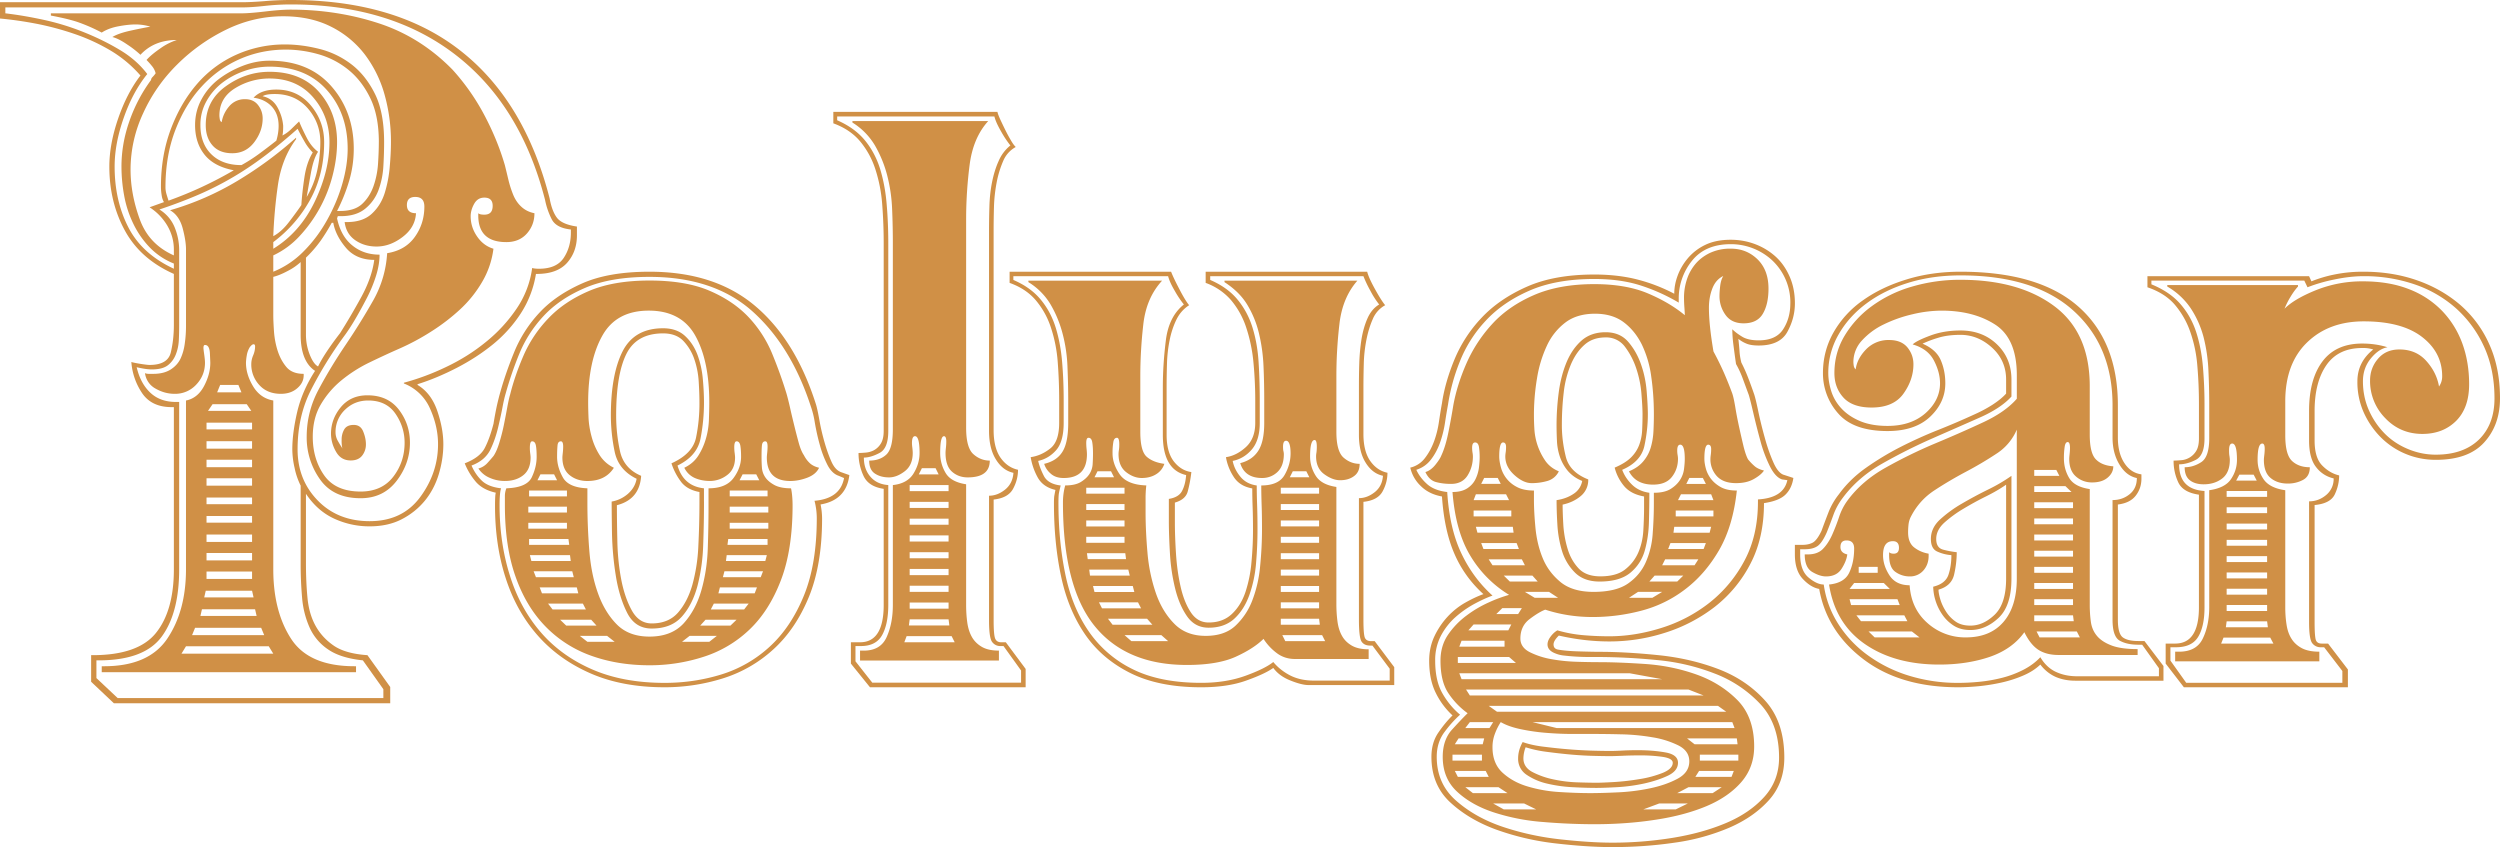
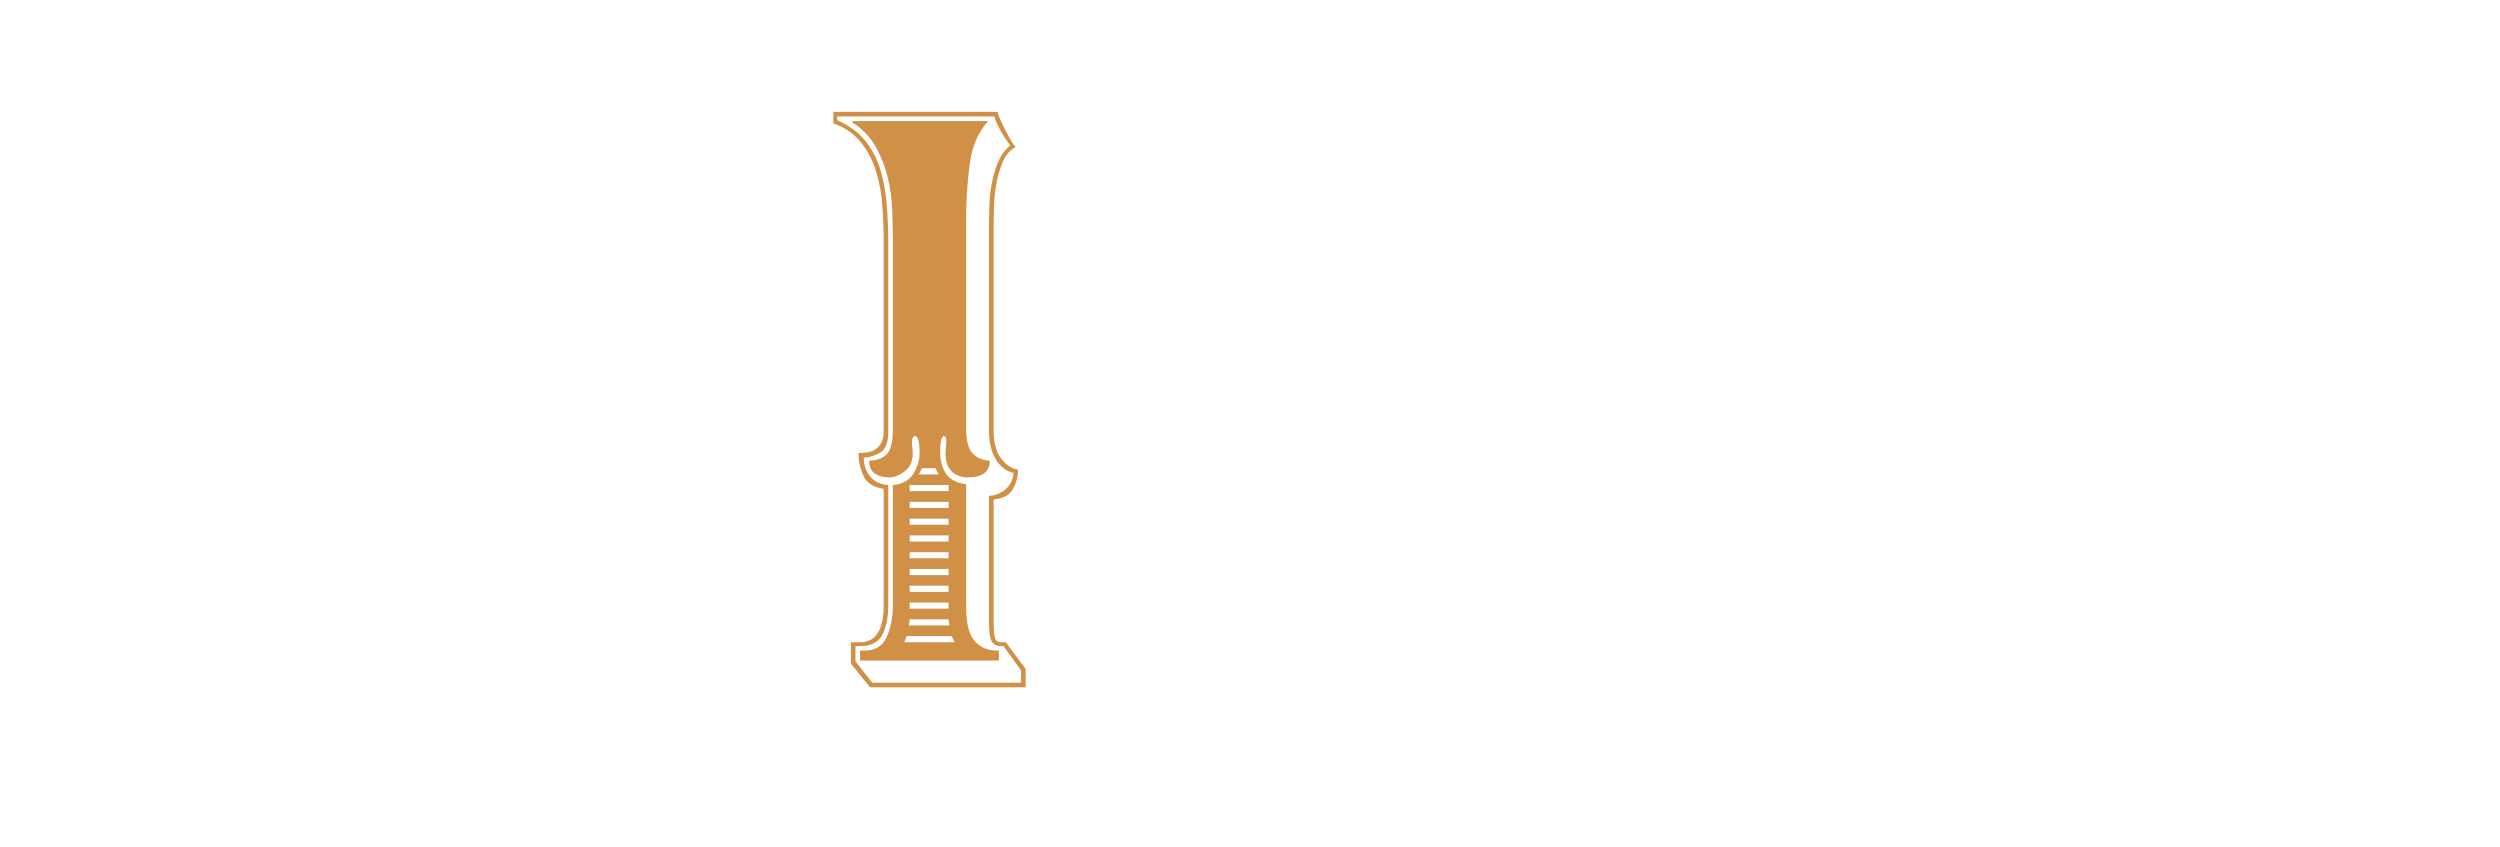
<svg xmlns="http://www.w3.org/2000/svg" width="121" height="41" viewBox="0 0 121 41">
  <g fill="#D09046" fill-rule="evenodd">
-     <path d="M18.114 12.578c-.587 0-1.047-.199-1.377-.592-.332-.395-.533-.795-.606-1.201h-.075c-.17.312-.35.598-.532.86a6.066 6.066 0 0 1-.716.826v3.725c0 .334.06.656.182.966.124.31.259.501.405.574.196-.407.55-.944 1.066-1.613.318-.502.656-1.074 1.01-1.718.355-.645.568-1.254.643-1.827zm-2.61-5.7c0-.62-.2-1.163-.604-1.63-.404-.465-.938-.697-1.599-.697-.295 0-.49.036-.589.107.32.071.557.25.717.538.16.286.252.585.277.895 0 .24-.014.394-.038.466.147-.072.288-.173.424-.305l.385-.375c.097.238.22.5.367.787.146.287.329.514.55.682-.145.214-.262.56-.348 1.039-.086.476-.153.86-.202 1.147.244-.407.417-.843.515-1.31.098-.465.145-.912.145-1.343zm-3.966 11.753h-.882l-.147.359h1.177l-.148-.359zm.404.932h-1.654l-.22.322h2.094l-.22-.322zM9.996 28.02H12.2v-.358H9.996v.358zm0-.896H12.2v-.359H9.996v.36zm0-.895H12.2v-.359H9.996v.359zm0-.933H12.2v-.322H9.996v.322zm0-.894H12.2v-.323H9.996v.323zm0-.897H12.2v-.358H9.996v.358zm0-.894H12.2v-.36H9.996v.36zm0-.897H12.2v-.359H9.996v.359zm0-.931H12.2v-.325H9.996v.325zm2.204 7.81H9.958l-.074.32h2.388l-.072-.32zm.146.897H9.774l-.074.321h2.72l-.074-.321zm4.481-22.286c0-1.147-.336-2.097-1.01-2.85-.672-.753-1.597-1.128-2.774-1.128-.417 0-.827.071-1.23.215a3.756 3.756 0 0 0-1.066.574 2.912 2.912 0 0 0-.751.877A2.31 2.31 0 0 0 9.7 6.056c0 .597.178 1.069.533 1.415.354.346.839.52 1.453.52.267-.146.55-.324.844-.538.293-.217.575-.431.845-.645.071-.238.11-.477.11-.717 0-.381-.11-.692-.33-.932-.223-.238-.515-.38-.883-.43.244-.263.613-.394 1.103-.394.685 0 1.243.257 1.671.77.43.515.643 1.106.643 1.774 0 1.027-.22 1.947-.662 2.759a6.438 6.438 0 0 1-1.8 2.08v.321c.857-.524 1.525-1.282 2.003-2.274.476-.992.716-1.953.716-2.886 0-.836-.264-1.558-.788-2.167-.528-.61-1.231-.913-2.115-.913a3.16 3.16 0 0 0-1.653.464c-.514.313-.771.754-.771 1.327 0 .048.008.108.018.179.013.071.044.119.092.143.05-.287.17-.544.367-.77a.972.972 0 0 1 .773-.341c.268 0 .477.096.624.288.147.191.22.406.22.644 0 .407-.135.788-.404 1.146-.27.357-.623.538-1.066.538-.415 0-.734-.125-.955-.377-.22-.25-.33-.577-.33-.984 0-.789.324-1.416.972-1.881.65-.468 1.355-.7 2.113-.7 1.03 0 1.832.33 2.406.986.576.657.865 1.464.865 2.418 0 .526-.074 1.07-.22 1.631a6.748 6.748 0 0 1-1.597 2.92 4.067 4.067 0 0 1-1.27.931v.79a4.323 4.323 0 0 0 1.47-.987c.44-.441.822-.95 1.138-1.522.32-.573.564-1.158.736-1.756.17-.597.256-1.159.256-1.683zM12.64 30.384H9.442l-.146.357h3.491l-.147-.357zm.366.894H9.003l-.22.36h4.444l-.22-.36zm5.33-24.4c0-.857-.141-1.575-.425-2.149-.281-.572-.642-1.031-1.084-1.379a4.052 4.052 0 0 0-1.45-.734 5.793 5.793 0 0 0-1.525-.216c-.81 0-1.561.156-2.26.466a5.49 5.49 0 0 0-1.835 1.326c-.53.573-.95 1.273-1.268 2.096-.319.825-.48 1.75-.48 2.777 0 .12.02.24.057.358.036.12.067.215.091.288a18.832 18.832 0 0 0 3.159-1.47c-.635-.119-1.107-.37-1.413-.752-.306-.382-.461-.86-.461-1.433 0-.454.105-.872.315-1.255a3.04 3.04 0 0 1 .824-.966c.345-.264.73-.478 1.158-.645.43-.167.863-.252 1.304-.252 1.274 0 2.272.412 2.995 1.237.723.823 1.084 1.834 1.084 3.028 0 .524-.073 1.038-.22 1.54a8.448 8.448 0 0 1-.588 1.468h.147c.464 0 .82-.112 1.066-.34.242-.225.427-.514.55-.859a4.09 4.09 0 0 0 .22-1.093c.025-.382.038-.727.038-1.04zm-3.784 16.626a3.438 3.438 0 0 1-.294-.86 4.137 4.137 0 0 1-.11-.896c0-.524.078-1.128.236-1.808.16-.68.448-1.344.865-1.99-.466-.309-.697-.894-.697-1.754v-3.512a2.829 2.829 0 0 1-.625.43c-.27.144-.503.239-.7.286v1.864c0 .214.014.483.036.806.026.323.086.633.183.93.1.301.24.556.424.773.184.214.46.321.828.321v.072c0 .239-.104.448-.314.627-.208.18-.471.268-.789.268-.44 0-.79-.143-1.048-.43a1.459 1.459 0 0 1-.385-1.002c0-.145.03-.287.092-.431.061-.142.092-.286.092-.43 0-.071-.025-.106-.074-.106-.048 0-.11.047-.183.143a1.094 1.094 0 0 0-.147.41 2.422 2.422 0 0 0-.037.341c0 .383.116.764.349 1.148.232.382.557.609.973.68v8.17c0 1.359.29 2.484.865 3.367.574.884 1.597 1.325 3.066 1.325h.074v.288H4.924v-.288h.11c1.445 0 2.468-.447 3.068-1.344.6-.894.9-2.011.9-3.347v-8.17c.366-.072.656-.299.864-.681.207-.384.313-.765.313-1.148 0-.024-.007-.173-.019-.446-.013-.276-.092-.413-.239-.413-.05 0-.074.047-.074.143 0 .049.014.155.037.322.024.167.037.299.037.394 0 .407-.141.76-.422 1.058a1.38 1.38 0 0 1-1.047.447c-.319 0-.626-.084-.919-.25a.986.986 0 0 1-.515-.752c.048.024.11.035.184.035h.221c.343 0 .624-.072.844-.214.222-.144.38-.324.478-.538.097-.215.167-.46.201-.735.039-.274.057-.554.057-.842v-3.69c0-.287-.057-.632-.165-1.04-.112-.405-.314-.692-.607-.859a13.741 13.741 0 0 0 3.251-1.416 18.596 18.596 0 0 0 2.848-2.096v.074c-.465.62-.76 1.372-.884 2.256a23.743 23.743 0 0 0-.219 2.436c.27-.143.528-.377.772-.7.245-.321.442-.59.587-.806.026-.405.074-.852.148-1.343.074-.49.21-.89.404-1.201a2.378 2.378 0 0 1-.404-.536 12.838 12.838 0 0 1-.33-.61c-.539.478-1.06.91-1.562 1.29-.504.382-1.016.729-1.543 1.038a15.1 15.1 0 0 1-1.652.844c-.577.25-1.22.495-1.932.734a1.8 1.8 0 0 1 .737.86c.146.358.22.729.22 1.11v3.62c0 .262-.006.514-.018.752a2.143 2.143 0 0 1-.147.68c-.087.216-.216.389-.387.52s-.43.198-.77.198c-.198 0-.44-.037-.735-.107.123.524.342.935.661 1.234.318.3.734.448 1.248.448h.148v8.1c0 1.407-.283 2.495-.846 3.259-.564.765-1.58 1.147-3.049 1.147h-.11v.858l1.028.967h12.86v-.429l-.992-1.396c-.712-.074-1.266-.246-1.67-.52a2.519 2.519 0 0 1-.903-1.057 4.435 4.435 0 0 1-.367-1.433 18.816 18.816 0 0 1-.071-1.72v-3.727zM27.63 11.108c-.466-.05-.773-.21-.92-.483a3.616 3.616 0 0 1-.33-.951c-.784-3.056-2.229-5.399-4.334-7.022C19.939 1.027 17.28.215 14.073.215c-.417 0-.84.024-1.268.072-.43.048-.803.072-1.12.072H.259v.286C.87.717 1.5.825 2.15.968c.65.142 1.286.34 1.912.592.623.25 1.206.537 1.743.86.54.322.98.71 1.323 1.164-.465.573-.845 1.277-1.138 2.114-.295.836-.442 1.623-.442 2.364 0 1.1.222 2.078.663 2.938.44.86 1.174 1.528 2.204 2.007v-.251a3.36 3.36 0 0 1-1.176-.789 4.444 4.444 0 0 1-.79-1.146 5.268 5.268 0 0 1-.441-1.362 7.813 7.813 0 0 1-.129-1.397c0-.74.129-1.476.386-2.204A7.536 7.536 0 0 1 7.312 3.87c0-.047.025-.096.073-.144.049-.048.098-.108.148-.179a.859.859 0 0 0-.184-.357 3.613 3.613 0 0 0-.257-.288c.147-.167.368-.352.662-.555a2.9 2.9 0 0 1 .807-.412c-.735 0-1.322.24-1.763.717a4.879 4.879 0 0 0-.644-.5c-.28-.193-.52-.312-.715-.36.195-.12.482-.22.863-.305.379-.084.703-.148.974-.197a2.49 2.49 0 0 0-.699-.107c-.246 0-.526.03-.845.09-.319.06-.587.16-.808.304a8.374 8.374 0 0 0-1.194-.52C3.4.95 2.976.85 2.462.753V.645h9.224c.267 0 .652-.03 1.156-.09.501-.059.913-.089 1.231-.089 1.494 0 2.915.222 4.262.663 1.348.442 2.535 1.19 3.564 2.24a10.692 10.692 0 0 1 1.525 2.167c.427.8.766 1.619 1.01 2.455.048.192.103.417.165.68.062.263.142.514.238.752.098.24.234.437.406.592.17.155.378.257.624.305 0 .382-.124.71-.368.985-.245.275-.576.413-.993.413-.905 0-1.358-.431-1.358-1.292v-.106c.047.048.146.07.294.07.27 0 .403-.142.403-.429 0-.263-.133-.396-.403-.396-.22 0-.384.103-.496.307-.111.202-.166.4-.166.59 0 .359.105.686.313.986.207.3.47.496.79.591a4.191 4.191 0 0 1-.552 1.614c-.293.5-.655.949-1.084 1.342-.429.394-.899.752-1.414 1.075a11.37 11.37 0 0 1-1.507.805c-.49.215-.98.444-1.47.681a6.82 6.82 0 0 0-1.34.86 4.35 4.35 0 0 0-.992 1.166c-.258.442-.386.96-.386 1.559 0 .715.183 1.336.55 1.862.368.525.956.788 1.766.788.684 0 1.213-.24 1.58-.717.366-.477.549-1.025.549-1.647 0-.503-.146-.97-.44-1.399-.294-.429-.735-.644-1.322-.644-.443 0-.816.15-1.122.447a1.474 1.474 0 0 0-.459 1.093c0 .145.037.282.11.413.074.131.136.234.185.303l.036.073a1.809 1.809 0 0 1-.036-.43.97.97 0 0 1 .127-.501c.086-.145.24-.216.46-.216.22 0 .373.107.458.322.087.216.13.419.13.61a.866.866 0 0 1-.183.555c-.124.156-.308.233-.552.233-.319 0-.556-.142-.715-.43a1.746 1.746 0 0 1-.24-.86c0-.478.16-.906.477-1.29.32-.383.747-.573 1.287-.573.662 0 1.167.233 1.524.698.355.466.533.998.533 1.596 0 .67-.216 1.285-.642 1.844-.43.562-1.011.843-1.745.843-.883 0-1.539-.305-1.966-.914a3.48 3.48 0 0 1-.644-2.06c0-.813.196-1.582.589-2.31.391-.73.827-1.447 1.304-2.152a31.67 31.67 0 0 0 1.323-2.13 5.27 5.27 0 0 0 .678-2.294c.588-.095 1.035-.358 1.341-.789.307-.43.46-.918.46-1.468 0-.31-.146-.465-.44-.465-.27 0-.405.13-.405.392 0 .265.147.396.44.396-.024.453-.238.836-.642 1.145-.404.311-.825.467-1.268.467-.391 0-.735-.101-1.029-.305-.293-.203-.465-.495-.514-.879h.11c.514 0 .92-.135 1.213-.411.294-.274.5-.614.624-1.02a5.99 5.99 0 0 0 .238-1.274c.038-.44.056-.829.056-1.164a8.38 8.38 0 0 0-.312-2.31 5.792 5.792 0 0 0-.955-1.935A4.69 4.69 0 0 0 16.02 1.29c-.661-.334-1.434-.502-2.314-.502-.956 0-1.875.216-2.757.646-.881.43-1.67.99-2.369 1.683-.699.693-1.25 1.48-1.652 2.365a6.473 6.473 0 0 0-.609 2.722c0 .79.147 1.59.443 2.402.292.812.844 1.396 1.653 1.755v-.286c0-.405-.105-.788-.313-1.147a2.672 2.672 0 0 0-.863-.896l.697-.25a.836.836 0 0 1-.11-.323 2.58 2.58 0 0 1-.036-.43c0-1.003.159-1.928.477-2.777.319-.847.741-1.577 1.268-2.186a5.462 5.462 0 0 1 1.893-1.414 5.7 5.7 0 0 1 2.387-.5c.515 0 1.06.07 1.634.213a4.23 4.23 0 0 1 1.564.752c.465.358.843.837 1.138 1.434.295.597.44 1.374.44 2.328 0 .357-.011.747-.036 1.164a4.005 4.005 0 0 1-.238 1.165c-.136.357-.35.658-.645.897-.294.238-.684.357-1.175.357h-.147l-.036.108c.123.572.367 1.01.735 1.307.367.3.807.448 1.322.448 0 .312-.054.645-.165 1.004-.11.358-.256.717-.44 1.076-.186.358-.374.704-.57 1.038-.196.335-.392.634-.59.895a19.247 19.247 0 0 0-1.54 2.508c-.443.86-.663 1.827-.663 2.902 0 .98.324 1.804.973 2.473.65.67 1.49 1.004 2.518 1.004 1.053 0 1.868-.388 2.443-1.165.575-.778.864-1.631.864-2.562 0-.574-.129-1.146-.386-1.72a2.287 2.287 0 0 0-1.267-1.218v-.036a11.78 11.78 0 0 0 2.02-.751c.71-.334 1.36-.74 1.947-1.22a7.375 7.375 0 0 0 1.488-1.613 4.569 4.569 0 0 0 .754-1.97c.072.024.183.037.33.037.563 0 .96-.173 1.194-.52.233-.348.35-.758.35-1.236v-.143zM14.808 27.231c0 .622.024 1.188.074 1.701.048.514.176.962.384 1.344.21.384.502.706.883.97.378.261.925.416 1.635.464l1.103 1.54v.788H5.512l-1.101-1.04V31.71h.072c1.47 0 2.492-.36 3.066-1.077.576-.716.866-1.742.866-3.078v-7.85h-.11c-.637 0-1.109-.22-1.415-.66a3.095 3.095 0 0 1-.533-1.524c.074.023.22.054.441.09.22.035.368.052.44.052.588 0 .932-.202 1.029-.607.098-.407.148-.85.148-1.326v-2.472c-1.078-.479-1.868-1.177-2.37-2.097-.502-.919-.753-1.953-.753-3.1 0-.715.14-1.486.422-2.31.282-.823.643-1.523 1.084-2.096a5.968 5.968 0 0 0-1.434-1.201 9.247 9.247 0 0 0-1.744-.806 13.88 13.88 0 0 0-1.874-.502A18.36 18.36 0 0 0 0 .896V.108h11.686c.316 0 .69-.019 1.119-.053A14.9 14.9 0 0 1 14.073 0c3.38 0 6.111.812 8.192 2.437 2.084 1.623 3.529 4.013 4.337 7.165.074.406.19.718.35.932.158.214.481.358.971.431v.429c0 .525-.159.967-.475 1.325-.32.36-.81.539-1.471.539h-.037a4.963 4.963 0 0 1-.736 1.915 6.504 6.504 0 0 1-1.34 1.489c-.526.428-1.114.81-1.762 1.145-.65.335-1.282.598-1.893.789v.035c.441.264.758.682.955 1.254.195.572.294 1.111.294 1.613 0 .478-.074.961-.22 1.45-.148.49-.375.92-.68 1.292-.307.37-.68.669-1.121.895-.44.227-.955.34-1.543.34a4.046 4.046 0 0 1-1.727-.376c-.539-.25-.994-.651-1.359-1.2v3.332z" />
-     <path d="M35.794 23.244h.955l-.147-.286h-.66l-.148.286zm-.476 2.345h1.869v-.284h-1.87v.284zm0-.783h1.869v-.283h-1.87v.283zm0-.782h1.832v-.282h-1.832v.282zm-.108 2.346h1.94v-.284h-1.904l-.036.284zm-.074.782h1.905l.074-.284h-1.943l-.036.284zm-.148.783h1.832l.11-.286h-1.867l-.075.286zm-.218.781h1.757l.11-.285h-1.794l-.073.285zm-.368.782h1.614l.22-.285H34.55l-.148.285zm-.512.78h1.466l.293-.283h-1.502l-.257.284zm-.88.785h1.32l.366-.287h-1.319l-.367.287zm.843-7.25c-.391-.071-.685-.232-.88-.48a3.05 3.05 0 0 1-.475-.908c.683-.306 1.08-.721 1.19-1.242a8.21 8.21 0 0 0 .165-1.706c0-.286-.012-.623-.036-1.014a4.094 4.094 0 0 0-.22-1.102 2.412 2.412 0 0 0-.532-.87c-.233-.235-.555-.355-.97-.355-.856 0-1.448.332-1.778.995-.33.663-.495 1.659-.495 2.985 0 .568.06 1.138.183 1.707.121.568.465.97 1.027 1.207-.049.759-.44 1.233-1.174 1.422 0 .475.006 1.036.021 1.687.01.653.071 1.275.181 1.866.11.592.28 1.102.514 1.529.231.426.555.64.97.64.537 0 .96-.173 1.265-.516.304-.345.537-.787.696-1.333a8.37 8.37 0 0 0 .294-1.883c.035-.711.054-1.423.054-2.133v-.497zm.22.462c0 .662-.012 1.355-.038 2.077a9.055 9.055 0 0 1-.273 1.99c-.16.605-.409 1.103-.752 1.493-.343.391-.83.586-1.467.586-.536 0-.932-.253-1.19-.763-.256-.51-.44-1.107-.548-1.795-.111-.687-.171-1.374-.185-2.06-.01-.687-.016-1.197-.016-1.528.292-.049.554-.173.787-.373.23-.204.372-.445.421-.73-.587-.283-.94-.722-1.063-1.314a8.657 8.657 0 0 1-.183-1.742c0-1.326.19-2.363.567-3.11.38-.745 1.034-1.118 1.961-1.118.44 0 .794.124 1.063.373.269.249.469.557.605.923.135.369.22.758.256 1.174.037.414.055.788.055 1.119 0 .591-.055 1.172-.166 1.74-.108.57-.481 1.009-1.115 1.315.193.663.621 1.031 1.28 1.102v.641zm-4.69 6.501h-1.32l.367.287h1.319l-.366-.287zm-.77-.78h-1.502l.293.283h1.467l-.257-.284zm7.255-7.89c0-.214-.012-.39-.035-.533-.026-.142-.087-.213-.184-.213-.072 0-.111.095-.111.284 0 .095.006.19.02.285.012.095.019.165.019.212 0 .38-.13.665-.386.854a1.369 1.369 0 0 1-.825.284c-.27 0-.513-.048-.733-.142a1.027 1.027 0 0 1-.512-.497c.292-.143.518-.337.678-.588.157-.247.28-.52.365-.817.087-.295.135-.599.147-.906.01-.308.018-.592.018-.852 0-1.352-.226-2.427-.679-3.235-.45-.804-1.203-1.208-2.251-1.208-1.051 0-1.803.409-2.254 1.227-.454.817-.678 1.888-.678 3.216 0 .189.005.432.017.728.013.296.061.604.148.924.084.32.213.616.384.89.17.27.404.478.695.621-.269.425-.695.64-1.281.64-.342 0-.629-.096-.862-.285-.233-.19-.348-.473-.348-.854 0-.047.008-.123.02-.23.012-.106.017-.207.017-.302 0-.166-.037-.249-.11-.249-.099 0-.154.07-.164.213-.013.144-.02.32-.02.533 0 .332.092.664.277.996.182.33.579.51 1.19.532v.711c0 .76.031 1.522.092 2.292.06.771.2 1.463.421 2.08.22.615.526 1.118.915 1.509.391.392.916.585 1.577.585.708 0 1.257-.213 1.65-.637.388-.428.677-.961.86-1.6.183-.64.289-1.32.312-2.044.024-.723.035-1.38.035-1.973v-.923c.562 0 .965-.165 1.21-.497.244-.331.366-.675.366-1.03zm-7.657 7.107h-1.686l.219.285h1.613l-.146-.285zm-.294-.782h-1.796l.11.285h1.758l-.072-.285zm-1.1-5.473h-.66l-.145.286h.951l-.145-.286zm.88 4.691h-1.87l.112.286h1.831l-.073-.286zm-.11-.78h-1.942l.073.283h1.906l-.036-.284zm-.075-.783h-1.904v.284h1.942l-.038-.284zm-1.904-2.061h1.832v-.283h-1.832v.283zm-.037 1.564h1.869v-.284H25.57v.284zm0-.783h1.869v-.283H25.57v.283zm14.072-2.166c-.097.212-.288.372-.568.48-.28.106-.556.16-.823.16-.76 0-1.137-.38-1.137-1.139 0-.047.006-.123.018-.23.012-.106.017-.207.017-.302 0-.166-.035-.249-.11-.249-.097 0-.153.07-.164.213-.013.144-.017.32-.017.533 0 .166.004.338.017.516a.944.944 0 0 0 .165.48c.096.142.245.266.44.373.196.106.463.16.805.16.026.119.044.248.056.39a5.1 5.1 0 0 1 .019.427c0 1.444-.19 2.659-.57 3.643-.377.982-.884 1.776-1.52 2.38a5.728 5.728 0 0 1-2.216 1.314 8.431 8.431 0 0 1-2.62.41c-1.025 0-1.966-.155-2.821-.462a5.783 5.783 0 0 1-2.217-1.421c-.624-.641-1.108-1.445-1.448-2.418-.343-.97-.512-2.119-.512-3.446v-.428a1 1 0 0 1 .072-.39c.66-.022 1.069-.202 1.228-.532.157-.332.237-.664.237-.996 0-.214-.01-.39-.035-.533-.025-.142-.086-.213-.184-.213-.074 0-.11.106-.11.32 0 .094.006.183.018.267.011.083.018.147.018.194 0 .38-.115.665-.348.854-.233.189-.53.284-.896.284a1.78 1.78 0 0 1-.753-.16 1.207 1.207 0 0 1-.53-.444.885.885 0 0 0 .422-.25c.108-.117.212-.236.31-.355.096-.14.19-.348.274-.62.085-.273.159-.557.221-.853.06-.296.115-.58.165-.854.05-.273.097-.492.147-.658.146-.591.36-1.213.64-1.864a6.156 6.156 0 0 1 1.192-1.795c.511-.545 1.166-.99 1.96-1.333.793-.343 1.776-.515 2.95-.515 1.173 0 2.143.166 2.912.497.771.332 1.399.76 1.889 1.28a5.806 5.806 0 0 1 1.135 1.758c.269.653.5 1.296.696 1.937.048.167.103.385.166.658.059.272.128.556.2.852.073.297.146.582.22.853.074.272.16.48.258.623.072.142.164.267.273.371.11.108.263.185.459.233zm.953.39c-.219-.072-.404-.249-.55-.533a4.988 4.988 0 0 1-.366-.96c-.1-.354-.178-.71-.24-1.066a4.452 4.452 0 0 0-.201-.816c-.635-1.943-1.576-3.472-2.821-4.586-1.246-1.111-2.907-1.668-4.983-1.668-1.246 0-2.284.177-3.115.532-.832.357-1.502.812-2.016 1.368a6.044 6.044 0 0 0-1.173 1.83 17.55 17.55 0 0 0-.658 1.92c-.049.166-.099.379-.148.639-.048.26-.11.543-.182.853-.099.45-.232.853-.403 1.207-.172.356-.477.618-.918.782.123.286.287.528.496.73.207.2.52.325.935.372-.049.141-.073.416-.073.818 0 1.207.164 2.34.495 3.392.327 1.056.823 1.967 1.482 2.737.66.771 1.49 1.374 2.494 1.813 1 .438 2.173.657 3.516.657.954 0 1.868-.136 2.749-.408a6.112 6.112 0 0 0 2.345-1.351c.683-.627 1.235-1.451 1.65-2.47.414-1.018.621-2.261.621-3.732 0-.284-.036-.567-.11-.852.831-.07 1.308-.437 1.43-1.1l-.256-.108zm.513-.035c-.098.806-.563 1.28-1.393 1.421a3.461 3.461 0 0 1 .073.674c0 1.494-.213 2.761-.64 3.804-.43 1.042-1.002 1.888-1.724 2.54a6.471 6.471 0 0 1-2.454 1.405 9.418 9.418 0 0 1-2.804.425c-1.368 0-2.563-.224-3.591-.675-1.026-.45-1.88-1.065-2.564-1.847-.685-.782-1.198-1.705-1.54-2.772-.344-1.067-.513-2.227-.513-3.483 0-.356.012-.568.038-.64-.418-.093-.734-.266-.954-.514a3.183 3.183 0 0 1-.55-.908c.488-.188.812-.436.971-.745.16-.308.3-.698.422-1.172.049-.307.105-.6.163-.873.062-.27.117-.49.166-.656.172-.616.398-1.267.679-1.955a6.27 6.27 0 0 1 1.21-1.884c.524-.568 1.214-1.04 2.069-1.421.856-.38 1.942-.568 3.262-.568 2.102 0 3.805.552 5.11 1.653 1.308 1.102 2.292 2.696 2.951 4.778.05.167.104.422.165.764.06.345.141.688.238 1.032.097.344.207.658.332.941.121.284.28.462.475.533l.403.143z" />
    <path d="M45.283 22.662h-.664l-.15.298h.961l-.147-.298zm-1.255 6.798h1.883v-.297h-1.883v.297zm0-.813h1.883v-.297h-1.883v.297zm0-.812h1.883v-.297h-1.883v.297zm0-.814h1.883v-.295h-1.883v.295zm0-.812h1.883v-.296h-1.883v.296zm0-.812h1.883v-.295h-1.883v.295zm0-.814h1.883v-.294h-1.883v.294zm0-.812h1.883v-.294h-1.883v.294zm1.883 6.205h-1.883l-.037.295h1.958l-.038-.295zm.147.812h-2.177l-.113.298h2.439l-.149-.298zm-4.432 1.183v-.481h.185c.542 0 .911-.221 1.107-.665.198-.443.296-.959.296-1.55v-5.798c.466-.05.801-.235.998-.555.197-.32.295-.652.295-.998 0-.54-.074-.813-.22-.813-.1 0-.148.112-.148.333 0 .05.005.124.018.222.012.098.019.186.019.258 0 .394-.13.69-.389.887-.258.198-.511.295-.756.295-.272 0-.499-.062-.683-.184-.187-.122-.278-.332-.278-.629.344 0 .623-.097.832-.295.209-.198.312-.603.312-1.219v-8.975a38.6 38.6 0 0 0-.036-1.698 7.762 7.762 0 0 0-.24-1.625 5.782 5.782 0 0 0-.59-1.44 3.268 3.268 0 0 0-1.091-1.11v-.073h6.574c-.492.542-.794 1.257-.904 2.143a20.688 20.688 0 0 0-.166 2.584v10.12c0 .642.116 1.066.35 1.276.234.209.5.312.794.312 0 .543-.357.813-1.07.813-.296 0-.55-.093-.757-.276-.209-.185-.314-.487-.314-.906 0-.049.005-.128.017-.239.013-.111.019-.216.019-.313 0-.174-.036-.26-.11-.26-.124 0-.185.271-.185.812 0 .346.086.666.259.96.172.296.504.48.997.555v5.836c0 .294.018.578.055.849.037.27.111.504.221.7.112.2.271.359.481.482.209.123.485.184.83.184v.48h-6.722zm7.794.481l-.85-1.183h-.148a.477.477 0 0 1-.406-.203c-.1-.136-.147-.486-.147-1.053v-6.02c.272 0 .529-.098.776-.295.245-.198.382-.467.405-.814-.344-.073-.628-.288-.848-.647-.222-.356-.333-.816-.333-1.384v-9.676c0-.394.006-.794.019-1.201.012-.406.054-.793.128-1.162.075-.37.177-.708.316-1.016a1.95 1.95 0 0 1 .57-.758 5.004 5.004 0 0 1-.442-.665c-.171-.296-.283-.54-.331-.739h-7.61v.185c.566.247 1.015.572 1.348.978.332.408.578.876.739 1.405.158.53.264 1.102.312 1.718.052.616.075 1.242.075 1.882v9.049c0 .568-.14.924-.424 1.07-.283.15-.536.224-.758.224 0 .37.104.677.314.922.208.247.499.382.868.408v5.798c0 .615-.099 1.102-.295 1.458-.197.358-.542.536-1.033.536h-.26v.738l.813 1.034h7.202v-.589zm-7.313.812l-.924-1.145v-1.033h.443c.763 0 1.145-.604 1.145-1.811V23.66c-.493-.073-.816-.281-.977-.628a2.584 2.584 0 0 1-.241-1.108c.097 0 .215-.006.351-.019.134-.01.264-.048.388-.11a.89.89 0 0 0 .332-.313c.098-.148.147-.358.147-.63v-9.048a24.3 24.3 0 0 0-.073-1.92 7.198 7.198 0 0 0-.332-1.697 4.059 4.059 0 0 0-.74-1.35c-.32-.38-.75-.67-1.293-.868v-.554h7.943c.021.1.073.227.146.388.076.162.154.327.24.499s.172.333.26.48c.084.148.164.258.24.333a1.367 1.367 0 0 0-.61.683 4.89 4.89 0 0 0-.314 1.034 7.521 7.521 0 0 0-.13 1.182 41.49 41.49 0 0 0-.017 1.163v9.64c0 .566.111 1.01.33 1.33.224.32.505.515.851.59 0 .32-.08.628-.24.923-.161.296-.474.468-.94.518v5.835c0 .469.024.763.072.887.049.124.149.186.296.186h.222l.959 1.29v.888h-7.534z" />
-     <path d="M63.226 22.81h-.655l-.145.29h.946l-.146-.29zm.764 7.93h-1.927l.144.29h1.93l-.147-.29zm-.146-.792H61.99v.288h1.89l-.036-.288zm-1.854-.504h1.854v-.29H61.99v.29zm0-.793h1.854v-.29H61.99v.29zm0-.793h1.854v-.29H61.99v.29zm0-.794h1.854v-.288H61.99v.288zm0-.793h1.854v-.289H61.99v.29zm0-.792h1.854v-.288H61.99v.288zm0-.794h1.854v-.288H61.99v.288zm0-.793h1.854v-.287H61.99v.287zm-5.781 6.848h-1.782l.33.29h1.78l-.328-.29zm-.69-.792h-1.892l.22.288h1.927l-.254-.288zm-.438-.794h-1.89l.146.29h1.892l-.148-.29zm-1.307-6.344h-.655l-.146.29h.946l-.145-.29zm1.052 5.551h-1.925l.072.29h1.928l-.075-.29zm-.217-.792h-1.89l.037.29h1.925l-.072-.29zm-.145-.793h-1.856l.038.287h1.855l-.037-.287zm-1.89-.505h1.853v-.289h-1.853v.29zm0-.792h1.853v-.288h-1.853v.288zm0-.794h1.853v-.288h-1.853v.288zm0-.793h1.853v-.287h-1.853v.287zm10.107 8.003c-.34 0-.637-.097-.89-.289a2.64 2.64 0 0 1-.637-.685c-.315.312-.763.601-1.345.866-.583.264-1.369.397-2.363.397-1.964 0-3.454-.632-4.473-1.894-1.017-1.261-1.526-3.25-1.526-5.965 0-.288.035-.565.11-.83.314 0 .562-.053.744-.16.181-.11.321-.235.419-.38a.992.992 0 0 0 .164-.486c.012-.18.017-.355.017-.523 0-.217-.012-.395-.036-.541-.023-.144-.085-.216-.181-.216-.076 0-.11.084-.11.253 0 .096.006.198.019.306.01.108.015.186.015.234 0 .768-.374 1.153-1.126 1.153-.265 0-.478-.072-.634-.217a.998.998 0 0 1-.31-.468c.412-.096.708-.294.89-.594.184-.3.274-.762.274-1.388v-1.082c0-.552-.014-1.105-.037-1.658a7.314 7.314 0 0 0-.237-1.585 5.568 5.568 0 0 0-.58-1.407 3.177 3.177 0 0 0-1.074-1.081v-.072h6.473c-.51.553-.813 1.255-.91 2.11a21.906 21.906 0 0 0-.146 2.503V20.9c0 .626.103 1.027.31 1.207.205.181.49.295.854.343a.915.915 0 0 1-.402.505c-.192.12-.423.18-.689.18-.267 0-.52-.096-.763-.287-.242-.193-.364-.48-.364-.866 0-.048.004-.113.018-.198.013-.085.018-.175.018-.27 0-.218-.036-.325-.109-.325-.097 0-.158.072-.18.216a3.202 3.202 0 0 0-.037.54c0 .338.114.674.344 1.01.231.336.66.518 1.29.54a5.29 5.29 0 0 0-.035.614v.684c0 .602.03 1.25.091 1.947a8.19 8.19 0 0 0 .4 1.947c.205.6.503 1.1.892 1.495.385.398.895.594 1.525.594.608 0 1.085-.161 1.437-.486a3.27 3.27 0 0 0 .819-1.226 6.15 6.15 0 0 0 .38-1.658c.06-.611.091-1.207.091-1.784 0-.408-.004-.798-.018-1.17-.012-.373-.018-.692-.018-.956.557 0 .933-.167 1.127-.504.193-.337.292-.685.292-1.046 0-.408-.076-.613-.218-.613-.099 0-.147.096-.147.288 0 .096.006.17.02.216.011.048.019.097.019.145 0 .385-.106.673-.313.866a1.052 1.052 0 0 1-.744.287c-.559 0-.91-.24-1.054-.72.388-.096.679-.296.872-.595.195-.301.29-.75.29-1.352v-1.082c0-.552-.01-1.105-.035-1.658a8.267 8.267 0 0 0-.218-1.585 4.836 4.836 0 0 0-.565-1.388c-.252-.422-.624-.787-1.106-1.1v-.072h6.433c-.485.553-.776 1.255-.871 2.11a21.744 21.744 0 0 0-.146 2.503V20.9c0 .626.114 1.04.343 1.245.232.204.493.305.783.305 0 .266-.09.463-.272.594-.182.136-.406.199-.673.199-.24 0-.498-.095-.763-.288-.266-.192-.4-.481-.4-.866 0-.047.005-.113.02-.198.01-.082.015-.174.015-.27 0-.216-.035-.325-.107-.325-.146 0-.218.266-.218.793 0 .338.09.65.272.937.181.29.514.47 1 .542v5.659c0 .29.017.572.053.847.037.277.11.51.22.702.108.195.266.35.472.47.207.12.477.18.817.18v.469h-3.562zm4.58.47l-.835-1.119h-.11c-.194 0-.334-.067-.419-.198-.083-.133-.125-.489-.125-1.064V24.11c.265 0 .52-.096.763-.288.242-.193.377-.456.4-.795-.34-.07-.618-.28-.836-.631-.22-.348-.327-.797-.327-1.351v-2.306c0-.362.003-.745.017-1.155.013-.407.05-.798.108-1.172.062-.37.158-.707.292-1.008.133-.299.321-.523.563-.667a4.086 4.086 0 0 1-.418-.65 5.811 5.811 0 0 1-.344-.72h-7.416v.182c.555.24.998.557 1.325.954.327.397.57.853.728 1.37.157.516.255 1.076.29 1.675.038.602.055 1.215.055 1.839v1.082c0 .553-.127.98-.38 1.28-.256.299-.565.487-.93.559.05.263.17.516.365.756.194.242.46.385.799.433 0 .264.006.583.019.955.013.373.018.763.018 1.17 0 .555-.024 1.108-.072 1.66a6.076 6.076 0 0 1-.327 1.531c-.17.469-.413.848-.727 1.136-.317.288-.728.432-1.238.432-.435 0-.781-.18-1.036-.539-.254-.36-.448-.807-.58-1.334a9.242 9.242 0 0 1-.256-1.695c-.035-.6-.055-1.14-.055-1.621v-1.045c.315-.05.529-.176.637-.38.109-.205.176-.461.2-.774-.75-.169-1.128-.817-1.128-1.948v-2.306c0-.745.05-1.502.147-2.272.096-.768.387-1.345.871-1.73a4.887 4.887 0 0 1-.435-.65c-.169-.287-.278-.527-.327-.72h-7.49v.182c.558.24 1 .557 1.326.954.33.397.569.853.728 1.37.157.516.26 1.076.308 1.675.05.602.073 1.215.073 1.839v1.082c0 .601-.122 1.04-.362 1.316-.243.276-.536.45-.872.523.047.215.139.456.272.72.132.264.405.42.817.469-.047.193-.08.33-.091.414-.01.085-.017.223-.017.415 0 1.225.108 2.374.327 3.441.217 1.071.594 1.996 1.128 2.776a5.521 5.521 0 0 0 2.125 1.84c.885.444 1.994.666 3.327.666.802 0 1.514-.114 2.145-.342.63-.229 1.078-.45 1.346-.666.217.263.491.48.817.65.327.166.71.25 1.146.25h3.671v-.575zm-3.924.792c-.22 0-.512-.073-.873-.218-.365-.143-.644-.347-.837-.612-.268.193-.705.397-1.31.612-.605.218-1.334.325-2.181.325-1.356 0-2.496-.227-3.417-.684-.921-.458-1.654-1.081-2.2-1.874-.544-.794-.934-1.73-1.163-2.813-.232-1.081-.345-2.258-.345-3.532 0-.168.006-.288.017-.361.013-.071.03-.167.055-.288-.411-.095-.703-.307-.872-.63a3.038 3.038 0 0 1-.326-.955c.338-.049.652-.187.943-.417.292-.226.436-.64.436-1.242v-1.082c0-.648-.025-1.272-.071-1.874a6.91 6.91 0 0 0-.329-1.658 3.96 3.96 0 0 0-.727-1.316c-.315-.372-.738-.656-1.272-.846v-.541h7.816c.074.193.206.474.402.846.193.374.35.631.472.775-.267.17-.472.403-.619.703-.145.301-.255.63-.326.991-.073.36-.117.74-.128 1.137-.012.396-.018.773-.018 1.135v2.306c0 .554.115.98.344 1.282.232.299.516.475.854.522a6.44 6.44 0 0 1-.18.954c-.073.252-.28.427-.618.523v.937c0 .457.018.968.054 1.533.036.564.109 1.093.22 1.585.109.492.271.908.489 1.243.219.339.509.506.872.506.463 0 .837-.14 1.128-.416.29-.274.51-.63.654-1.062a6.34 6.34 0 0 0 .29-1.443c.049-.528.074-1.045.074-1.55 0-.408-.006-.78-.018-1.117a23.952 23.952 0 0 1-.017-.902c-.414-.071-.717-.264-.91-.576a2.487 2.487 0 0 1-.364-.936c.34-.049.66-.211.964-.487.303-.277.454-.668.454-1.172v-1.082c0-.648-.032-1.272-.09-1.874a7.55 7.55 0 0 0-.347-1.658 3.976 3.976 0 0 0-.725-1.316 2.938 2.938 0 0 0-1.238-.846v-.541h7.818c.047.193.174.474.38.846.207.374.37.631.491.775a1.357 1.357 0 0 0-.599.667c-.133.3-.236.637-.31 1.01a6.946 6.946 0 0 0-.127 1.154c-.01.396-.017.773-.017 1.135v2.271c0 .553.11.985.327 1.298.218.312.496.503.836.575 0 .313-.08.614-.236.902-.158.289-.468.457-.927.505v5.695c0 .482.024.773.07.883.05.11.148.164.294.164h.181l.946 1.259v.867h-4.144zM82.272 36.812h1.864v-.286h-1.864v.286zm-.036.501l-.181.287h1.751l.11-.287h-1.68zm1.826-1.575h-2.41l.366.285h2.08l-.036-.285zm-1.644-12.605h-.656l-.145.288h.948l-.147-.288zm.401.79h-1.46l-.144.284h1.715l-.11-.285zM81.724 38.1l-.546.287h1.716l.439-.287h-1.609zm-.619-13.105h1.825v-.286h-1.825v.286zm-.072.503l-.037.285h1.75l.073-.285h-1.786zm-.183.786l-.11.287h1.716l.109-.287H80.85zm-.257.788l-.144.286h1.569l.182-.286h-1.607zm-.51.788l-.254.287h1.349l.292-.287h-1.387zm.22 11.029l-.767.286h1.57l.584-.286h-1.387zm-1.022-10.242l-.439.288h1.131l.476-.288H79.28zm.292-4.618c-.415-.073-.731-.234-.95-.484a2.232 2.232 0 0 1-.473-.912c.339-.144.601-.305.783-.484.183-.179.316-.381.402-.609.084-.227.134-.465.145-.716.012-.251.019-.507.019-.77 0-.239-.019-.572-.054-1.003a5.149 5.149 0 0 0-.256-1.235 3.61 3.61 0 0 0-.547-1.04 1.123 1.123 0 0 0-.931-.445c-.413 0-.754.118-1.022.358-.27.238-.488.554-.657.949a4.895 4.895 0 0 0-.348 1.36c-.06.514-.09 1.044-.09 1.593 0 .479.06.971.184 1.486.118.513.484.89 1.093 1.127a1 1 0 0 1-.365.807c-.244.203-.534.34-.875.412 0 .262.012.59.034.985.025.393.094.775.204 1.144.109.37.284.687.528.95.243.263.597.393 1.059.393.511 0 .906-.107 1.186-.322.28-.215.492-.482.64-.805.144-.323.229-.68.254-1.074.023-.395.037-.771.037-1.13v-.535zm.256-.179c0 .43-.007.893-.02 1.397-.011.5-.08.966-.2 1.395-.121.43-.354.789-.693 1.074-.343.286-.84.431-1.497.431-.511 0-.913-.15-1.206-.449a2.522 2.522 0 0 1-.619-1.056 5.435 5.435 0 0 1-.219-1.29 19.944 19.944 0 0 1-.037-1.145c.316-.047.59-.148.821-.304a.937.937 0 0 0 .42-.626 1.77 1.77 0 0 1-.694-.483 2.173 2.173 0 0 1-.384-.68 2.76 2.76 0 0 1-.144-.77 16.66 16.66 0 0 1-.02-.753c0-.55.038-1.091.11-1.63.073-.536.203-1.02.383-1.449.183-.43.427-.776.73-1.04.304-.261.688-.392 1.151-.392.462 0 .826.154 1.095.465.268.311.475.675.62 1.093.147.418.237.853.273 1.306.037.453.057.823.057 1.11 0 .502-.057 1.008-.166 1.522-.11.514-.469.901-1.076 1.163.097.264.254.501.474.717.218.215.5.346.84.394zm4.014 11.1H74.17l1.168.287h8.614l-.109-.287zm-10.038-6.303l.475.288h1.133l-.44-.288h-1.168zm7.156 8.272c0-.144-.167-.238-.496-.288a7.561 7.561 0 0 0-1.075-.07c-.316 0-.61.006-.876.02-.269.01-.452.016-.547.016-.293 0-.621-.006-.985-.017a18.549 18.549 0 0 1-1.097-.073 27.885 27.885 0 0 1-1.076-.125 5.546 5.546 0 0 1-.968-.215 1.54 1.54 0 0 0-.108.538c0 .285.145.506.437.661a3.9 3.9 0 0 0 1.021.358 6.48 6.48 0 0 0 1.19.143c.398.013.695.018.892.018.17 0 .457-.012.859-.035.399-.025.814-.072 1.238-.144a5.223 5.223 0 0 0 1.116-.303c.315-.132.475-.294.475-.484zm.254 0c0 .262-.163.47-.494.627-.329.155-.71.279-1.148.377-.44.094-.877.154-1.314.177-.438.024-.767.035-.986.035-.341 0-.73-.011-1.17-.035a6.814 6.814 0 0 1-1.238-.177 2.923 2.923 0 0 1-.987-.43.917.917 0 0 1-.401-.788c0-.263.073-.527.22-.79.267.097.583.169.948.217.365.046.748.09 1.15.124.4.036.79.058 1.167.072.378.012.712.018 1.005.018.122 0 .303-.006.547-.018.243-.014.5-.019.767-.019.486 0 .93.037 1.332.109.4.072.602.238.602.501zm-8.432-9.06l.293.288h1.35l-.256-.287h-1.387zm8.76-5.656c0-.453-.073-.68-.218-.68-.099 0-.147.095-.147.285 0 .074.006.144.019.215.012.073.018.133.018.18 0 .335-.098.627-.292.876-.195.253-.499.377-.912.377-.56 0-.95-.216-1.169-.644.292-.12.525-.28.694-.484.17-.202.293-.43.364-.68.073-.251.116-.513.128-.789.014-.273.02-.542.02-.805 0-.645-.045-1.26-.13-1.844a5.15 5.15 0 0 0-.456-1.54c-.22-.44-.51-.799-.875-1.074-.366-.274-.827-.412-1.388-.412-.582 0-1.065.143-1.44.43a2.96 2.96 0 0 0-.894 1.128 5.9 5.9 0 0 0-.475 1.576 10.696 10.696 0 0 0-.128 2.416 3.018 3.018 0 0 0 .512 1.54c.157.238.381.419.673.538a.876.876 0 0 1-.548.465c-.242.07-.499.107-.765.107-.269 0-.548-.13-.839-.393-.292-.264-.438-.562-.438-.895 0-.049.005-.114.018-.199.013-.081.018-.172.018-.268 0-.142-.05-.214-.146-.214-.122 0-.184.227-.184.68 0 .143.025.311.074.5a1.502 1.502 0 0 0 .766.967c.22.122.5.18.84.18v.465c0 .384.025.83.073 1.343.05.514.162.998.346 1.45.183.455.47.841.858 1.164.39.323.925.483 1.608.483.728 0 1.29-.137 1.678-.411.39-.274.674-.62.857-1.04a4.12 4.12 0 0 0 .328-1.377c.037-.501.056-.977.056-1.432v-.537c.339 0 .607-.059.803-.179.193-.12.347-.263.456-.43.11-.168.176-.347.2-.538.025-.19.037-.356.037-.5zm-8.833 7.232l-.29.287h1.057l.181-.287h-.948zm1.06 9.454H72.27l.512.286h1.57l-.583-.286zm7.992-2.041c0-.336-.178-.592-.529-.77a4.392 4.392 0 0 0-1.26-.394 10.15 10.15 0 0 0-1.533-.143 57.99 57.99 0 0 0-1.35-.018h-1.003c-.403 0-.82-.018-1.261-.054a9.716 9.716 0 0 1-1.24-.18c-.39-.084-.707-.196-.949-.34a2.803 2.803 0 0 0-.273.538 1.81 1.81 0 0 0-.127.68c0 .524.163.937.492 1.236.327.298.73.52 1.205.661a6.77 6.77 0 0 0 1.533.27c.546.035 1.05.053 1.515.053.316 0 .748-.01 1.294-.036a9.69 9.69 0 0 0 1.588-.197c.51-.107.956-.262 1.333-.465s.565-.483.565-.841zm1.388-2.685H72.053l.402.285H83.55l-.4-.285zm-11.097-7.09l.184.285h1.568l-.147-.286h-1.605zm-.364-.79l.109.288h1.716l-.11-.287h-1.715zm0-2.862h.948l-.145-.288h-.658l-.145.288zm-.256 2.077l.075.285h1.75l-.037-.285h-1.788zm-.11-.503h1.825v-.286h-1.825v.286zm0-.788h1.716l-.146-.285h-1.46l-.11.285zm0 6.016l-.254.286h1.934l.145-.286h-1.825zm10.401 3.151H70.957l.184.287h11.315l-.732-.287zM72.527 38.1h-1.605l.365.287h1.677l-.437-.287zm-1.386-3.15l-.22.287h1.17l.18-.287h-1.13zm7.736-2.364H70.63l.11.287h9.709l-1.572-.287zM72.82 31.01h-2.08l-.11.289h2.19v-.289zm.22.789h-2.481v.286h2.811l-.33-.286zm-1.132 5.514h-1.495l.146.287h1.495l-.146-.287zm-1.313-1.575l-.182.285h1.35l.072-.285h-1.24zm-.293 1.074h1.424v-.286H70.3v.286zm15.293-22.845c0 .5-.09.907-.273 1.217-.182.311-.493.465-.933.465-.388 0-.68-.135-.876-.41a1.544 1.544 0 0 1-.29-.915c0-.142.013-.308.036-.5.025-.191.075-.345.146-.465-.244.12-.419.321-.529.608-.11.286-.164.598-.164.931 0 .549.074 1.254.22 2.113.193.357.363.704.51 1.038.146.335.279.668.402 1.002.048.144.095.364.145.662.048.3.11.616.183.95.073.335.146.65.217.95.076.297.149.507.22.625.097.12.202.227.312.323.108.095.26.166.456.214-.097.144-.263.282-.493.411-.234.133-.519.198-.859.198-.413 0-.723-.113-.93-.34a1.199 1.199 0 0 1-.31-.84c0-.048.006-.114.018-.199a1.92 1.92 0 0 0 .017-.268c0-.143-.048-.214-.144-.214-.122 0-.184.227-.184.68 0 .144.025.303.074.483.049.177.134.346.254.5.123.157.28.287.475.395.196.107.451.161.768.161-.124 1.146-.409 2.107-.859 2.884-.449.775-.997 1.407-1.642 1.896a5.94 5.94 0 0 1-2.135 1.039 9.203 9.203 0 0 1-2.336.303c-.802 0-1.57-.117-2.3-.357-.194.072-.445.221-.747.448-.305.227-.457.542-.457.95 0 .285.152.506.457.661a3.78 3.78 0 0 0 1.057.34c.401.072.815.113 1.242.125.425.013.772.018 1.042.018.631 0 1.379.03 2.245.088.862.06 1.683.228 2.46.503.78.275 1.443.686 1.992 1.236.546.549.82 1.3.82 2.256 0 .668-.207 1.24-.62 1.718-.414.478-.975.866-1.679 1.164-.706.297-1.53.519-2.465.66-.936.146-1.93.218-2.974.218a29.92 29.92 0 0 1-2.5-.109 10.134 10.134 0 0 1-2.372-.466c-.719-.237-1.309-.572-1.77-1.001-.464-.43-.694-.99-.694-1.685 0-.547.151-.99.456-1.324.304-.334.553-.596.749-.787a3.752 3.752 0 0 1-.93-.967c-.257-.382-.383-.907-.383-1.575 0-.478.12-.896.363-1.253.244-.359.542-.668.895-.931a5.634 5.634 0 0 1 1.094-.644 6.98 6.98 0 0 1 .968-.359 5.545 5.545 0 0 1-1.879-1.898c-.475-.787-.761-1.813-.86-3.08.294 0 .53-.059.715-.178.182-.12.315-.27.4-.449.086-.177.14-.363.165-.553.022-.192.035-.36.035-.502a3.23 3.23 0 0 0-.035-.502c-.025-.142-.088-.214-.184-.214-.097 0-.146.085-.146.25 0 .072.005.15.017.232.016.085.02.15.02.199 0 .333-.084.637-.255.913-.172.273-.438.412-.803.412-.268 0-.51-.031-.73-.09-.219-.06-.39-.22-.511-.484.168-.048.327-.161.474-.34.145-.179.244-.328.292-.448.146-.31.267-.715.364-1.218.099-.5.17-.906.22-1.216.121-.669.335-1.35.639-2.042a6.951 6.951 0 0 1 1.242-1.898c.521-.572 1.19-1.038 2.005-1.395.817-.358 1.794-.538 2.94-.538 1.02 0 1.885.15 2.592.448.705.298 1.3.65 1.787 1.055 0-.071-.006-.189-.018-.357a6.611 6.611 0 0 1-.02-.5c0-.29.044-.568.13-.842.085-.275.218-.525.401-.753.183-.226.42-.412.71-.554a2.294 2.294 0 0 1 1.022-.214c.512 0 .943.172 1.298.519.351.346.528.817.528 1.413zm1.058.716a2.796 2.796 0 0 0-.911-2.112 2.944 2.944 0 0 0-1.973-.753c-.826 0-1.452.27-1.879.807a2.883 2.883 0 0 0-.639 1.842v.18a9.078 9.078 0 0 0-1.824-.824c-.658-.215-1.41-.32-2.263-.32-1.24 0-2.294.19-3.157.572-.865.38-1.57.872-2.116 1.468a6.243 6.243 0 0 0-1.241 1.97 9.306 9.306 0 0 0-.567 2.075c-.048.264-.098.556-.146.877a5.3 5.3 0 0 1-.236.95c-.11.31-.256.585-.439.823-.182.24-.419.407-.712.501.121.264.3.496.53.699.232.203.553.328.966.376.073 1.17.299 2.155.677 2.954.376.8.88 1.486 1.515 2.059-.27.096-.565.232-.895.41-.327.181-.634.396-.913.646-.28.251-.511.55-.694.896a2.534 2.534 0 0 0-.273 1.199c0 .646.115 1.168.347 1.575.23.406.517.752.858 1.038a5.53 5.53 0 0 0-.73.807c-.269.345-.4.756-.4 1.233 0 .861.308 1.565.93 2.114.62.548 1.373.972 2.262 1.272.89.298 1.818.501 2.791.608.974.107 1.814.16 2.52.16.973 0 1.94-.077 2.901-.231.962-.156 1.825-.394 2.591-.717.766-.322 1.388-.747 1.86-1.27.475-.525.714-1.159.714-1.898 0-1.075-.3-1.934-.895-2.579a5.89 5.89 0 0 0-2.208-1.485 10.27 10.27 0 0 0-2.847-.662 29.764 29.764 0 0 0-2.772-.144h-.476a10.489 10.489 0 0 1-1.205-.07 1.434 1.434 0 0 1-.437-.109c-.244-.096-.367-.238-.367-.43 0-.118.048-.244.148-.377.096-.13.206-.232.328-.304.414.12.832.198 1.26.234.424.036.845.053 1.258.053.827 0 1.673-.137 2.537-.41a7.26 7.26 0 0 0 2.316-1.22 6.409 6.409 0 0 0 1.68-2.021c.438-.812.658-1.768.658-2.866v-.107c.827-.048 1.301-.358 1.423-.932l-.256-.036c-.22-.071-.42-.291-.603-.662a6.676 6.676 0 0 1-.455-1.235A33.574 33.574 0 0 1 84.864 20c-.097-.418-.17-.709-.22-.877l-.29-.787a4.727 4.727 0 0 0-.33-.717c-.05-.334-.09-.644-.127-.93a6.218 6.218 0 0 1-.054-.753c.121.12.28.24.474.358.195.12.463.179.802.179.56 0 .956-.18 1.186-.537.232-.358.347-.775.347-1.253zm.22 0c0 .478-.122.936-.365 1.38-.242.44-.707.66-1.388.66-.242 0-.437-.029-.582-.088a1.594 1.594 0 0 1-.401-.233c.022.19.04.38.054.573.01.192.042.382.09.573.123.239.232.484.328.733.097.251.195.52.294.807.047.142.114.418.198.823.085.406.19.83.313 1.271.12.441.26.841.418 1.198.158.36.336.563.53.61l.437.143c-.048.336-.177.604-.382.806-.206.204-.555.34-1.04.412 0 1.123-.22 2.1-.657 2.936a6.312 6.312 0 0 1-1.716 2.077 7.725 7.725 0 0 1-2.39 1.253c-.89.287-1.795.429-2.72.429-.803 0-1.617-.094-2.446-.285-.17.167-.256.31-.256.429 0 .144.075.227.222.251.266.048.62.077 1.057.088.438.013.742.019.914.019.875 0 1.835.054 2.883.162 1.045.107 2.018.334 2.919.68.898.345 1.654.859 2.262 1.539.608.682.912 1.594.912 2.74 0 .81-.242 1.49-.729 2.041-.488.548-1.124.996-1.915 1.342a10.33 10.33 0 0 1-2.664.733c-.988.145-1.992.215-3.013.215-.803 0-1.716-.06-2.737-.178a12.722 12.722 0 0 1-2.866-.662c-.888-.323-1.637-.764-2.244-1.325-.608-.562-.912-1.295-.912-2.204 0-.453.109-.84.327-1.162.22-.322.45-.604.694-.842a3.684 3.684 0 0 1-.802-1.074c-.219-.43-.328-.955-.328-1.575 0-.43.086-.825.254-1.182.17-.358.384-.673.64-.95.254-.273.54-.501.857-.68.316-.178.608-.316.876-.41a5.622 5.622 0 0 1-1.405-1.952c-.328-.752-.528-1.677-.603-2.775-.414-.073-.754-.238-1.021-.502a1.767 1.767 0 0 1-.513-.894 1.24 1.24 0 0 0 .713-.467c.183-.237.328-.506.438-.804.11-.3.189-.615.237-.95.05-.333.097-.632.146-.894.097-.669.298-1.373.603-2.114a6.627 6.627 0 0 1 1.313-2.022c.572-.61 1.301-1.11 2.193-1.505.885-.393 1.975-.59 3.264-.59.78 0 1.485.084 2.118.25a8.197 8.197 0 0 1 1.752.68c0-.285.053-.577.164-.876.11-.3.273-.579.493-.842a2.54 2.54 0 0 1 .84-.645c.339-.165.753-.25 1.238-.25.39 0 .769.065 1.134.196.364.132.692.322.985.574.292.251.53.572.71.967.182.393.275.841.275 1.342zM100.52 30.564h-1.95l.146.286h1.95l-.147-.286zm-.186-.781h-1.877v.283h1.913l-.036-.283zm-1.877-.498h1.877V29h-1.877v.285zm0-.781h1.877v-.286h-1.877v.286zm0-.782h1.877v-.285h-1.877v.285zm0-.784h1.877v-.283h-1.877v.283zm0-.78h1.877v-.285h-1.877v.284zm0-.782h1.877v-.283h-1.877v.283zm0-.783h1.877v-.283h-1.877v.283zm1.509-1.064h-1.509v.283h1.804l-.295-.283zm-.44-.784h-1.069v.286h1.216l-.147-.286zm-2.43.713c-.268.189-.593.379-.973.568-.381.188-.75.392-1.104.604a5.784 5.784 0 0 0-.921.674c-.257.238-.385.498-.385.782 0 .285.111.456.33.516.22.06.443.101.663.125 0 .354-.043.716-.127 1.083-.087.37-.338.61-.755.729 0 .119.03.279.09.48.061.202.155.396.277.587.122.19.276.349.46.478.184.13.423.196.717.196.417 0 .809-.177 1.179-.533.366-.357.549-.937.549-1.743v-4.546zm.258 4.546c0 .878-.208 1.512-.624 1.902-.418.392-.872.587-1.362.587-.32 0-.588-.07-.809-.213a1.904 1.904 0 0 1-.55-.533 2.477 2.477 0 0 1-.335-.693 2.432 2.432 0 0 1-.107-.658c.392-.095.634-.284.735-.568.097-.284.145-.605.145-.96a1.974 1.974 0 0 1-.696-.178c-.197-.094-.296-.295-.296-.604 0-.354.148-.669.442-.941a6.048 6.048 0 0 1 1.047-.763c.407-.238.834-.469 1.29-.693a8.126 8.126 0 0 0 1.12-.658v4.973zm.26-7.212a2.582 2.582 0 0 1-.995 1.173c-.466.308-.956.598-1.472.87-.515.274-1.017.568-1.505.888-.495.32-.874.742-1.144 1.262a1.097 1.097 0 0 0-.126.408 3.45 3.45 0 0 0-.02.372c0 .334.098.577.294.73.197.154.429.256.7.303v.106c0 .286-.089.522-.258.712a.853.853 0 0 1-.661.283 1.18 1.18 0 0 1-.682-.214c-.208-.141-.312-.414-.312-.816v-.142c.048.046.123.071.22.071.172 0 .257-.095.257-.285 0-.214-.1-.32-.293-.32-.32 0-.478.225-.478.676 0 .332.103.657.311.977.209.32.534.48.977.48.048.757.336 1.368.863 1.83a2.73 2.73 0 0 0 1.857.694c.785 0 1.393-.251 1.82-.747.429-.497.646-1.196.646-2.099v-7.212zm-5.078 9.772h-2.098l.296.286h2.17l-.368-.286zm-2.575-2.842h.92v-.285h-.92v.285zm2.207 2.06H89.85l.221.284h2.246l-.148-.283zm-.33-.782h-2.32l.075.285h2.354l-.11-.285zm-.662-.782H89.74l-.222.286h1.949l-.292-.286zm8.46 3.483c-.393 0-.717-.083-.976-.249-.256-.165-.484-.45-.681-.853-.391.547-.95.942-1.672 1.192-.725.247-1.54.374-2.447.374-1.447 0-2.649-.334-3.603-.996-.958-.663-1.536-1.624-1.731-2.878.492-.049.816-.238.975-.57.158-.331.24-.722.24-1.171 0-.262-.123-.393-.367-.393-.199 0-.296.107-.296.32 0 .19.112.309.331.356-.026.213-.116.443-.275.693-.16.25-.413.373-.754.373-.197 0-.418-.07-.663-.214-.245-.141-.368-.425-.368-.852h.148c.318 0 .563-.089.734-.267.172-.177.32-.403.443-.675a9.85 9.85 0 0 0 .332-.853c.096-.296.232-.563.403-.799.467-.64 1.092-1.179 1.877-1.616a23.636 23.636 0 0 1 2.409-1.174c.822-.343 1.585-.68 2.299-1.013.71-.332 1.25-.71 1.62-1.137v-1.136c0-1.185-.35-2.003-1.05-2.454-.7-.45-1.563-.674-2.594-.674a6.12 6.12 0 0 0-1.415.178 6.48 6.48 0 0 0-1.398.496 3.431 3.431 0 0 0-1.049.782 1.53 1.53 0 0 0-.404 1.032c0 .047.007.107.017.177.014.071.042.13.093.178.049-.355.221-.68.514-.978a1.498 1.498 0 0 1 1.105-.443c.392 0 .685.118.883.354.195.238.294.511.294.82 0 .496-.16.97-.48 1.419-.32.45-.833.675-1.543.675-.614 0-1.068-.16-1.362-.479-.293-.32-.44-.716-.44-1.19 0-.64.158-1.232.478-1.779a4.886 4.886 0 0 1 1.304-1.438 6.187 6.187 0 0 1 1.95-.96 8.23 8.23 0 0 1 2.372-.337c1.887 0 3.405.427 4.543 1.279 1.142.854 1.712 2.146 1.712 3.874v2.346c0 .592.097.988.295 1.19.195.2.477.314.845.338 0 .213-.093.397-.276.55-.184.156-.435.231-.754.231-.294 0-.554-.094-.773-.284-.22-.188-.33-.474-.33-.854 0-.046.006-.122.018-.23.012-.107.019-.206.019-.303 0-.188-.038-.283-.112-.283-.073 0-.124.076-.146.23a3.58 3.58 0 0 0-.037.552c0 .355.085.674.257.959.172.284.502.462.994.534v5.614c0 .285.019.557.055.818.037.26.134.485.294.675.158.19.393.343.698.46.308.12.731.179 1.27.179v.284h-3.825zm4.856.64l-.811-1.137h-.182c-.37 0-.67-.065-.903-.195-.233-.13-.349-.469-.349-1.014v-5.792c.319 0 .596-.094.828-.285.234-.189.348-.45.348-.781-.342-.07-.625-.29-.845-.659-.221-.365-.331-.799-.331-1.295v-1.565c0-1.918-.631-3.445-1.895-4.583-1.262-1.138-3.084-1.706-5.463-1.706-.906 0-1.746.118-2.517.355-.773.238-1.45.569-2.025.995-.577.426-1.03.93-1.361 1.512a3.71 3.71 0 0 0-.497 1.864c0 .286.05.58.147.889.1.307.263.586.498.835.232.249.533.45.901.605.367.153.808.23 1.323.23.76 0 1.373-.207 1.842-.622.462-.413.697-.894.697-1.44 0-.356-.097-.721-.294-1.1-.197-.38-.54-.641-1.031-.782.123-.12.405-.261.847-.426.44-.166.931-.249 1.47-.249.712 0 1.3.225 1.768.675.466.45.697 1.02.697 1.704v.818c-.343.38-.864.724-1.562 1.03-.699.31-1.455.64-2.263.996-.808.355-1.612.758-2.41 1.209-.796.45-1.44 1.007-1.93 1.67a3.102 3.102 0 0 0-.443.799c-.098.273-.206.562-.33.87-.147.333-.294.551-.44.658-.15.107-.358.16-.627.16h-.221v.249c0 .521.135.894.405 1.119.27.227.516.339.736.339.097.687.33 1.32.698 1.9a5.538 5.538 0 0 0 1.417 1.51 6.71 6.71 0 0 0 1.988.995 7.96 7.96 0 0 0 2.408.355c.32 0 .662-.017 1.029-.053a7.355 7.355 0 0 0 1.104-.195 4.93 4.93 0 0 0 1.03-.391c.319-.166.589-.367.81-.603.195.33.447.568.752.71.307.142.645.212 1.014.212h3.973v-.39zm-4.047.605c-.343 0-.657-.06-.94-.179a1.901 1.901 0 0 1-.752-.602c-.221.212-.497.39-.829.531-.33.143-.68.255-1.047.338a9.219 9.219 0 0 1-1.104.178c-.368.035-.7.052-.993.052-1.865 0-3.39-.448-4.58-1.349-1.19-.9-1.907-2.038-2.151-3.411-.272-.048-.535-.209-.791-.481-.257-.271-.386-.669-.386-1.19v-.462h.367c.196 0 .361-.036.496-.107.134-.071.277-.26.425-.568.121-.332.238-.64.348-.924a3.41 3.41 0 0 1 .498-.854c.343-.473.77-.893 1.286-1.261a13.834 13.834 0 0 1 1.672-1.013 21.358 21.358 0 0 1 1.841-.834 36 36 0 0 0 1.784-.765 6.59 6.59 0 0 0 .828-.443c.28-.18.509-.362.679-.552v-.676c0-.614-.225-1.13-.679-1.545-.454-.415-.964-.622-1.528-.622-.417 0-.778.047-1.084.143a5.219 5.219 0 0 0-.754.284c.44.19.735.456.882.799.148.344.22.717.22 1.12 0 .616-.245 1.154-.734 1.617-.49.462-1.178.693-2.06.693-1.102 0-1.9-.285-2.392-.854a2.91 2.91 0 0 1-.736-1.954c0-.71.172-1.368.515-1.972a4.775 4.775 0 0 1 1.417-1.545c.601-.428 1.305-.765 2.115-1.013.81-.25 1.68-.374 2.611-.374 2.527 0 4.426.563 5.704 1.688 1.275 1.125 1.912 2.718 1.912 4.779v1.565c0 .496.104.907.313 1.226.208.32.483.503.827.55v.213c0 .308-.093.582-.276.818-.184.237-.47.38-.864.428v5.577c0 .452.08.735.24.855.16.117.41.176.754.176h.293l.92 1.208v.712h-4.267zM109.077 22.973h-.692l-.155.289h.997l-.15-.289zm-1.307 6.598h1.958v-.288h-1.958v.288zm0-.789h1.958v-.288h-1.958v.288zm0-.788h1.958v-.288h-1.958v.288zm0-.79h1.958v-.286h-1.958v.286zm0-.789h1.958v-.287h-1.958v.287zm0-.788h1.958v-.286h-1.958v.286zm0-.79h1.958v-.285h-1.958v.286zm0-.788h1.958v-.285h-1.958v.285zm1.958 6.024h-1.958l-.039.286h2.034l-.037-.286zm.152.788h-2.262l-.115.288h2.53l-.153-.288zm9.626-12.261c0 .765-.213 1.356-.633 1.775-.423.418-.965.627-1.628.627-.717 0-1.32-.257-1.805-.77a2.552 2.552 0 0 1-.729-1.813c0-.404.128-.756.385-1.055.254-.3.599-.45 1.035-.45.538 0 .971.186 1.303.557.332.37.537.782.614 1.236a.835.835 0 0 0 .153-.501c0-.765-.326-1.398-.977-1.9-.654-.503-1.593-.752-2.819-.752-1.126 0-2.04.34-2.742 1.02-.704.681-1.056 1.632-1.056 2.85v1.65c0 .623.109 1.034.328 1.238.216.202.503.303.86.303 0 .288-.107.492-.324.61a1.538 1.538 0 0 1-.748.179c-.333 0-.607-.09-.823-.268-.22-.18-.328-.473-.328-.88 0-.047.008-.124.02-.231.014-.109.02-.21.02-.304 0-.169-.04-.253-.117-.253-.153 0-.227.263-.227.788 0 .336.092.647.285.932.193.288.544.467 1.054.539v5.665c0 .285.019.56.06.824.038.263.113.49.23.68.115.193.279.348.498.468.216.119.503.178.861.178v.466h-6.978v-.466h.19c.563 0 .949-.215 1.152-.646.205-.43.307-.93.307-1.504v-5.665c.51-.072.862-.251 1.054-.539.193-.285.288-.596.288-.932 0-.525-.076-.788-.23-.788-.102 0-.152.107-.152.323 0 .12.005.215.02.286.01.072.016.132.016.18 0 .406-.121.707-.363.897-.244.19-.544.287-.901.287-.281 0-.506-.067-.672-.198-.166-.131-.249-.34-.249-.628.281 0 .55-.082.807-.25.253-.168.382-.55.382-1.148v-1.65c0-.548-.013-1.098-.04-1.648a7.863 7.863 0 0 0-.228-1.577 4.695 4.695 0 0 0-.614-1.399 3.438 3.438 0 0 0-1.15-1.075v-.072h6.328v.072c-.13.143-.25.31-.365.503-.116.19-.21.38-.288.572.308-.31.81-.61 1.515-.896a5.997 5.997 0 0 1 2.28-.43c.844 0 1.588.126 2.226.377a4.44 4.44 0 0 1 1.61 1.056c.435.455.76.982.978 1.579.216.597.327 1.254.327 1.97zm1.227.68c0-.93-.167-1.76-.5-2.49a5.615 5.615 0 0 0-1.36-1.865 5.816 5.816 0 0 0-2.013-1.164 7.522 7.522 0 0 0-2.455-.394c-.436 0-.907.053-1.42.16a7.858 7.858 0 0 0-1.302.377l-.155-.323h-7.4v.18c.585.239 1.054.554 1.4.95.344.394.6.848.767 1.362.166.513.273 1.07.325 1.666.05.599.078 1.208.078 1.828v1.65c0 .551-.142.896-.423 1.04-.282.144-.55.216-.807.216 0 .812.41 1.242 1.23 1.29v5.629c0 .621-.104 1.098-.309 1.434-.204.334-.56.501-1.074.501h-.267v.646l.765 1.075h7.557v-.572l-.882-1.149h-.156a.5.5 0 0 1-.419-.196c-.104-.132-.154-.473-.154-1.022v-5.844c.306 0 .581-.101.825-.305a.999.999 0 0 0 .364-.806 1.452 1.452 0 0 1-.844-.54c-.23-.285-.345-.716-.345-1.289V19.89c0-1.026.217-1.827.652-2.402.433-.573 1.074-.86 1.918-.86.433 0 .844.06 1.226.18-.281.048-.55.227-.804.538-.257.31-.385.68-.385 1.11 0 .502.097.968.288 1.4.19.43.448.806.766 1.129.32.322.698.572 1.133.751.432.18.88.27 1.34.27.895 0 1.591-.247 2.093-.735.496-.49.747-1.152.747-1.99zm.267 0c0 .861-.255 1.574-.766 2.134-.512.564-1.29.842-2.34.842-.511 0-.995-.095-1.456-.285a3.706 3.706 0 0 1-1.21-.808 4.055 4.055 0 0 1-.823-1.2 3.6 3.6 0 0 1-.307-1.507c0-.62.256-1.134.766-1.541a1.59 1.59 0 0 0-.535-.071c-.767 0-1.344.274-1.728.824-.382.551-.574 1.29-.574 2.222v1.435c0 .55.12.95.363 1.2.244.252.518.413.825.485 0 .31-.07.616-.21.915-.142.3-.466.47-.978.519v5.665c0 .454.02.74.058.86.04.12.134.18.288.18h.306l.959 1.253v.862H105.7l-.882-1.147v-.968h.46c.767 0 1.15-.586 1.15-1.757v-5.45c-.51-.072-.844-.27-.997-.59a2.437 2.437 0 0 1-.229-1.059c.101 0 .224-.007.363-.019a.926.926 0 0 0 .73-.447c.09-.143.134-.347.134-.61v-1.65c0-.644-.026-1.265-.078-1.863a6.513 6.513 0 0 0-.345-1.65 4.089 4.089 0 0 0-.746-1.307c-.32-.371-.762-.653-1.324-.843v-.537h7.823l.114.25a6.32 6.32 0 0 1 1.075-.323 6.83 6.83 0 0 1 1.457-.143c.92 0 1.777.137 2.567.412.794.275 1.49.67 2.092 1.184a5.426 5.426 0 0 1 1.418 1.917c.346.765.518 1.638.518 2.616z" />
  </g>
</svg>